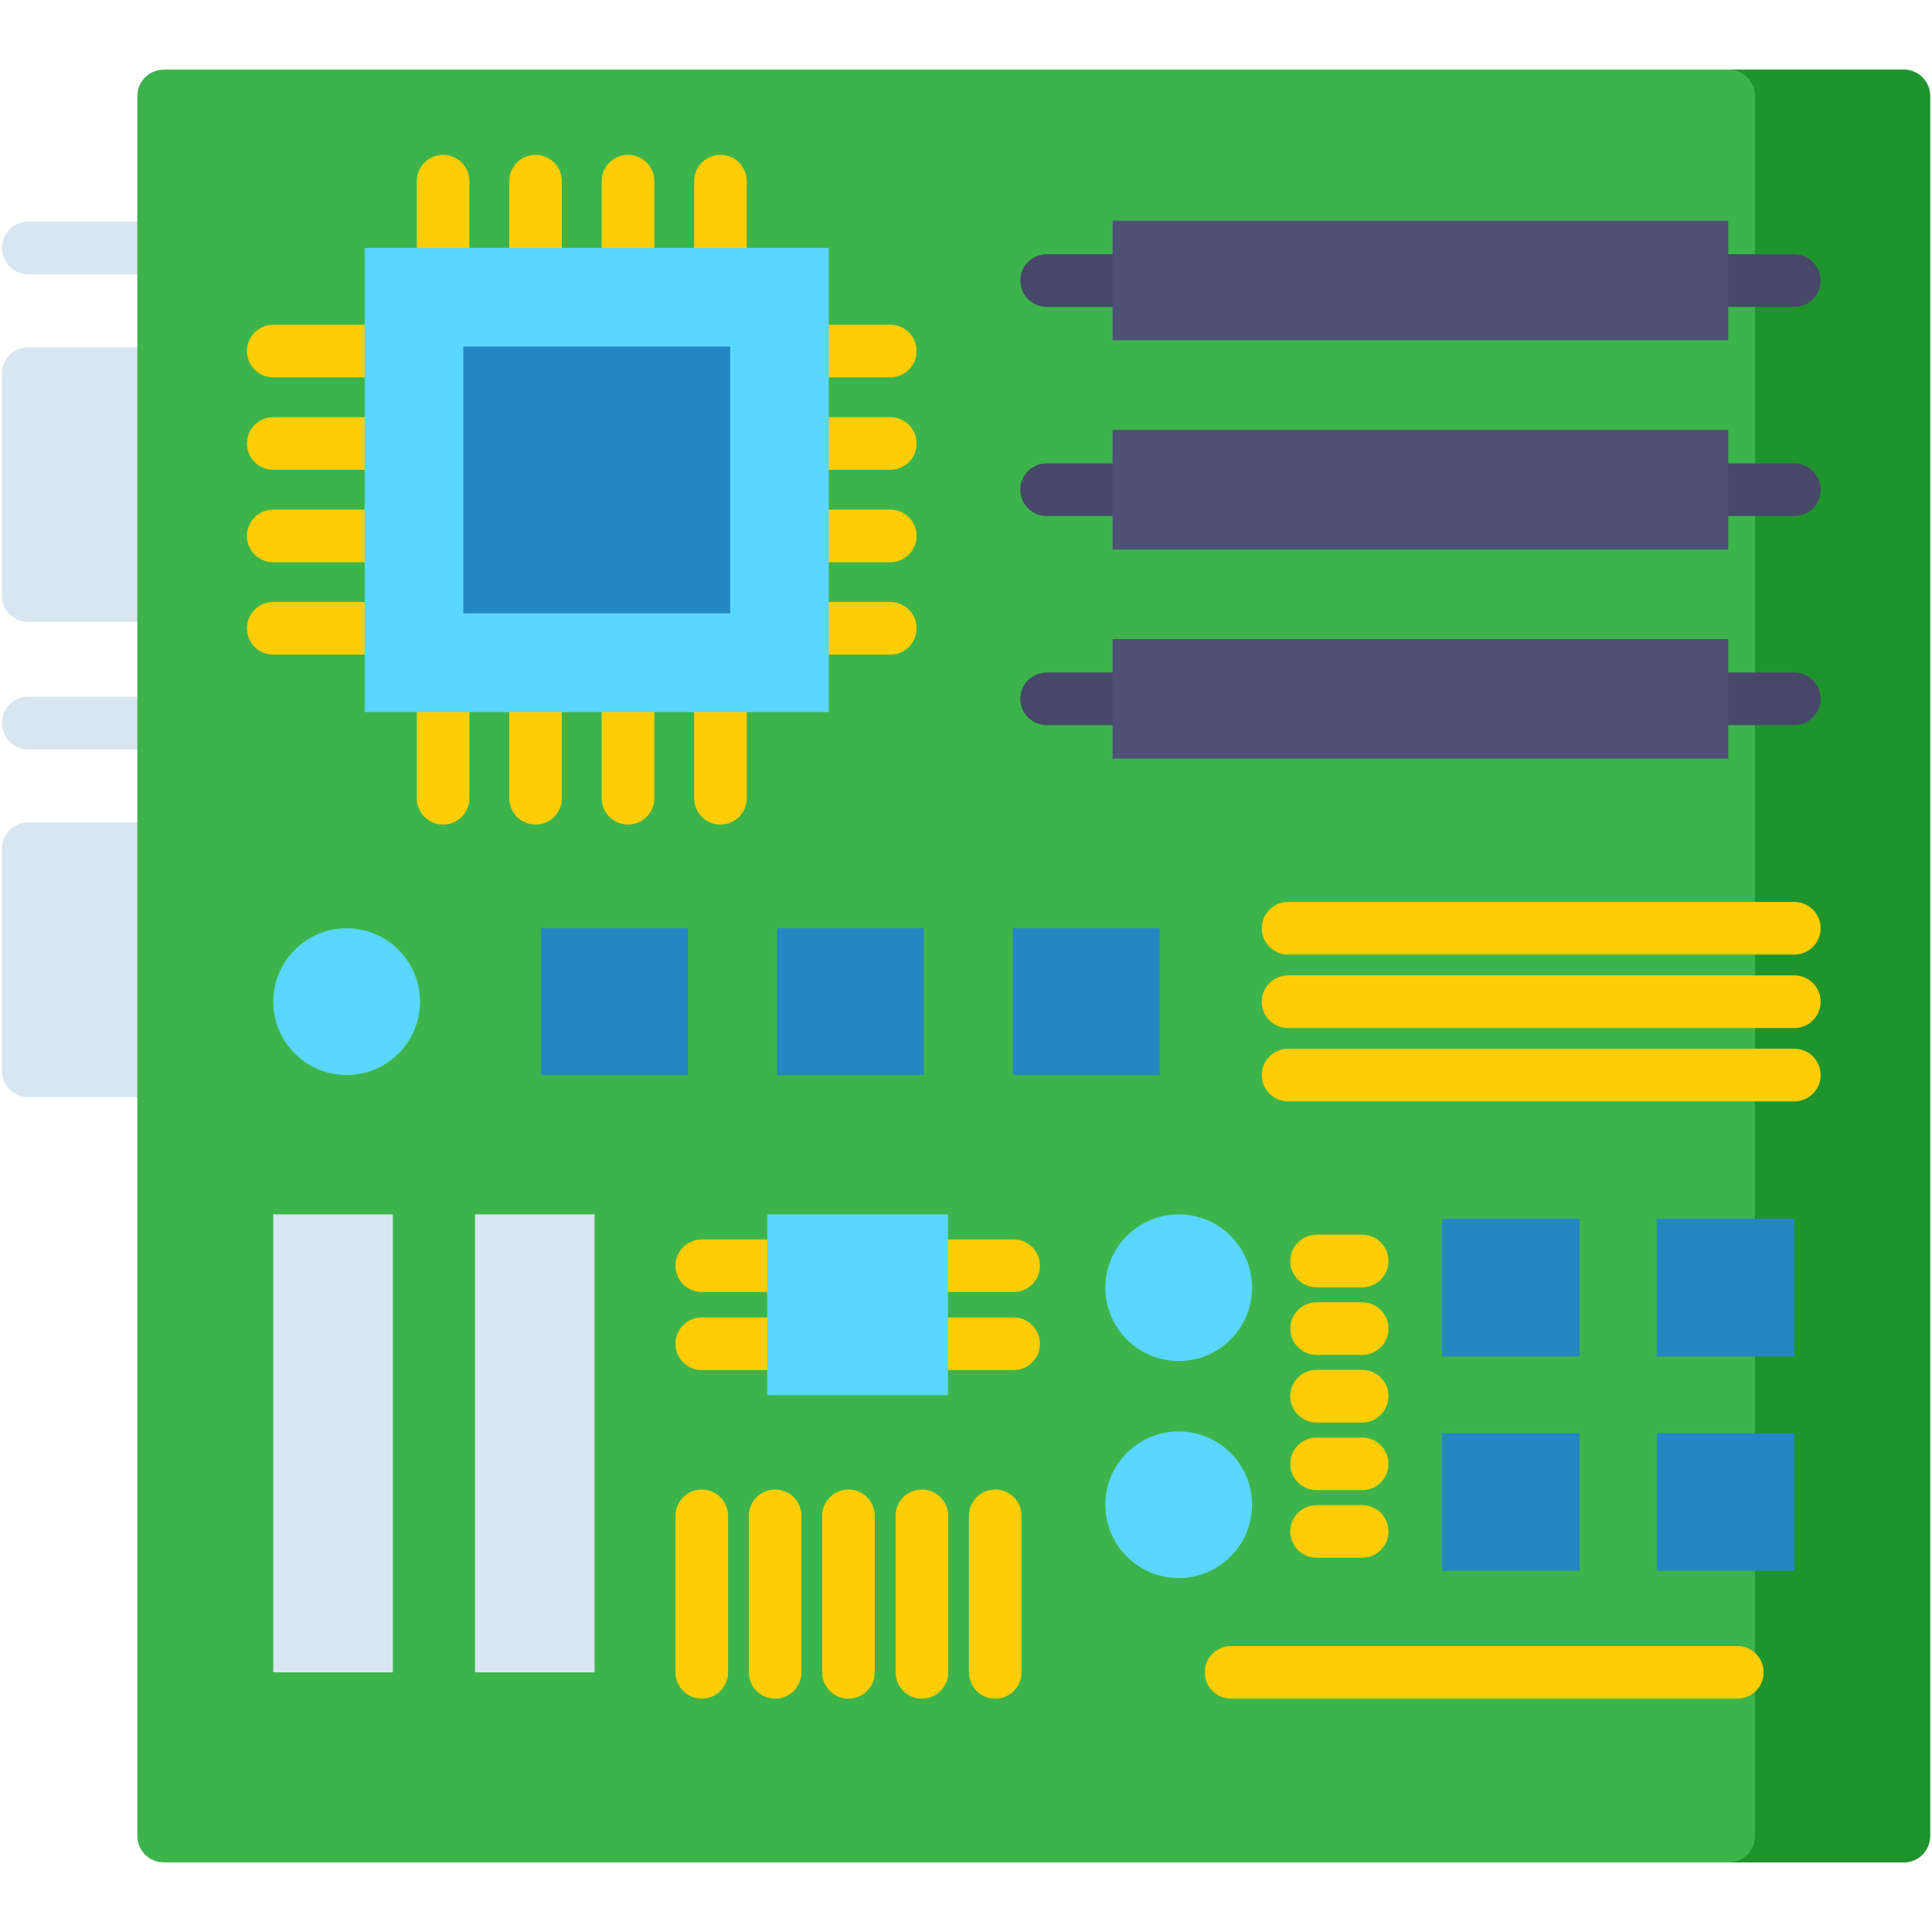
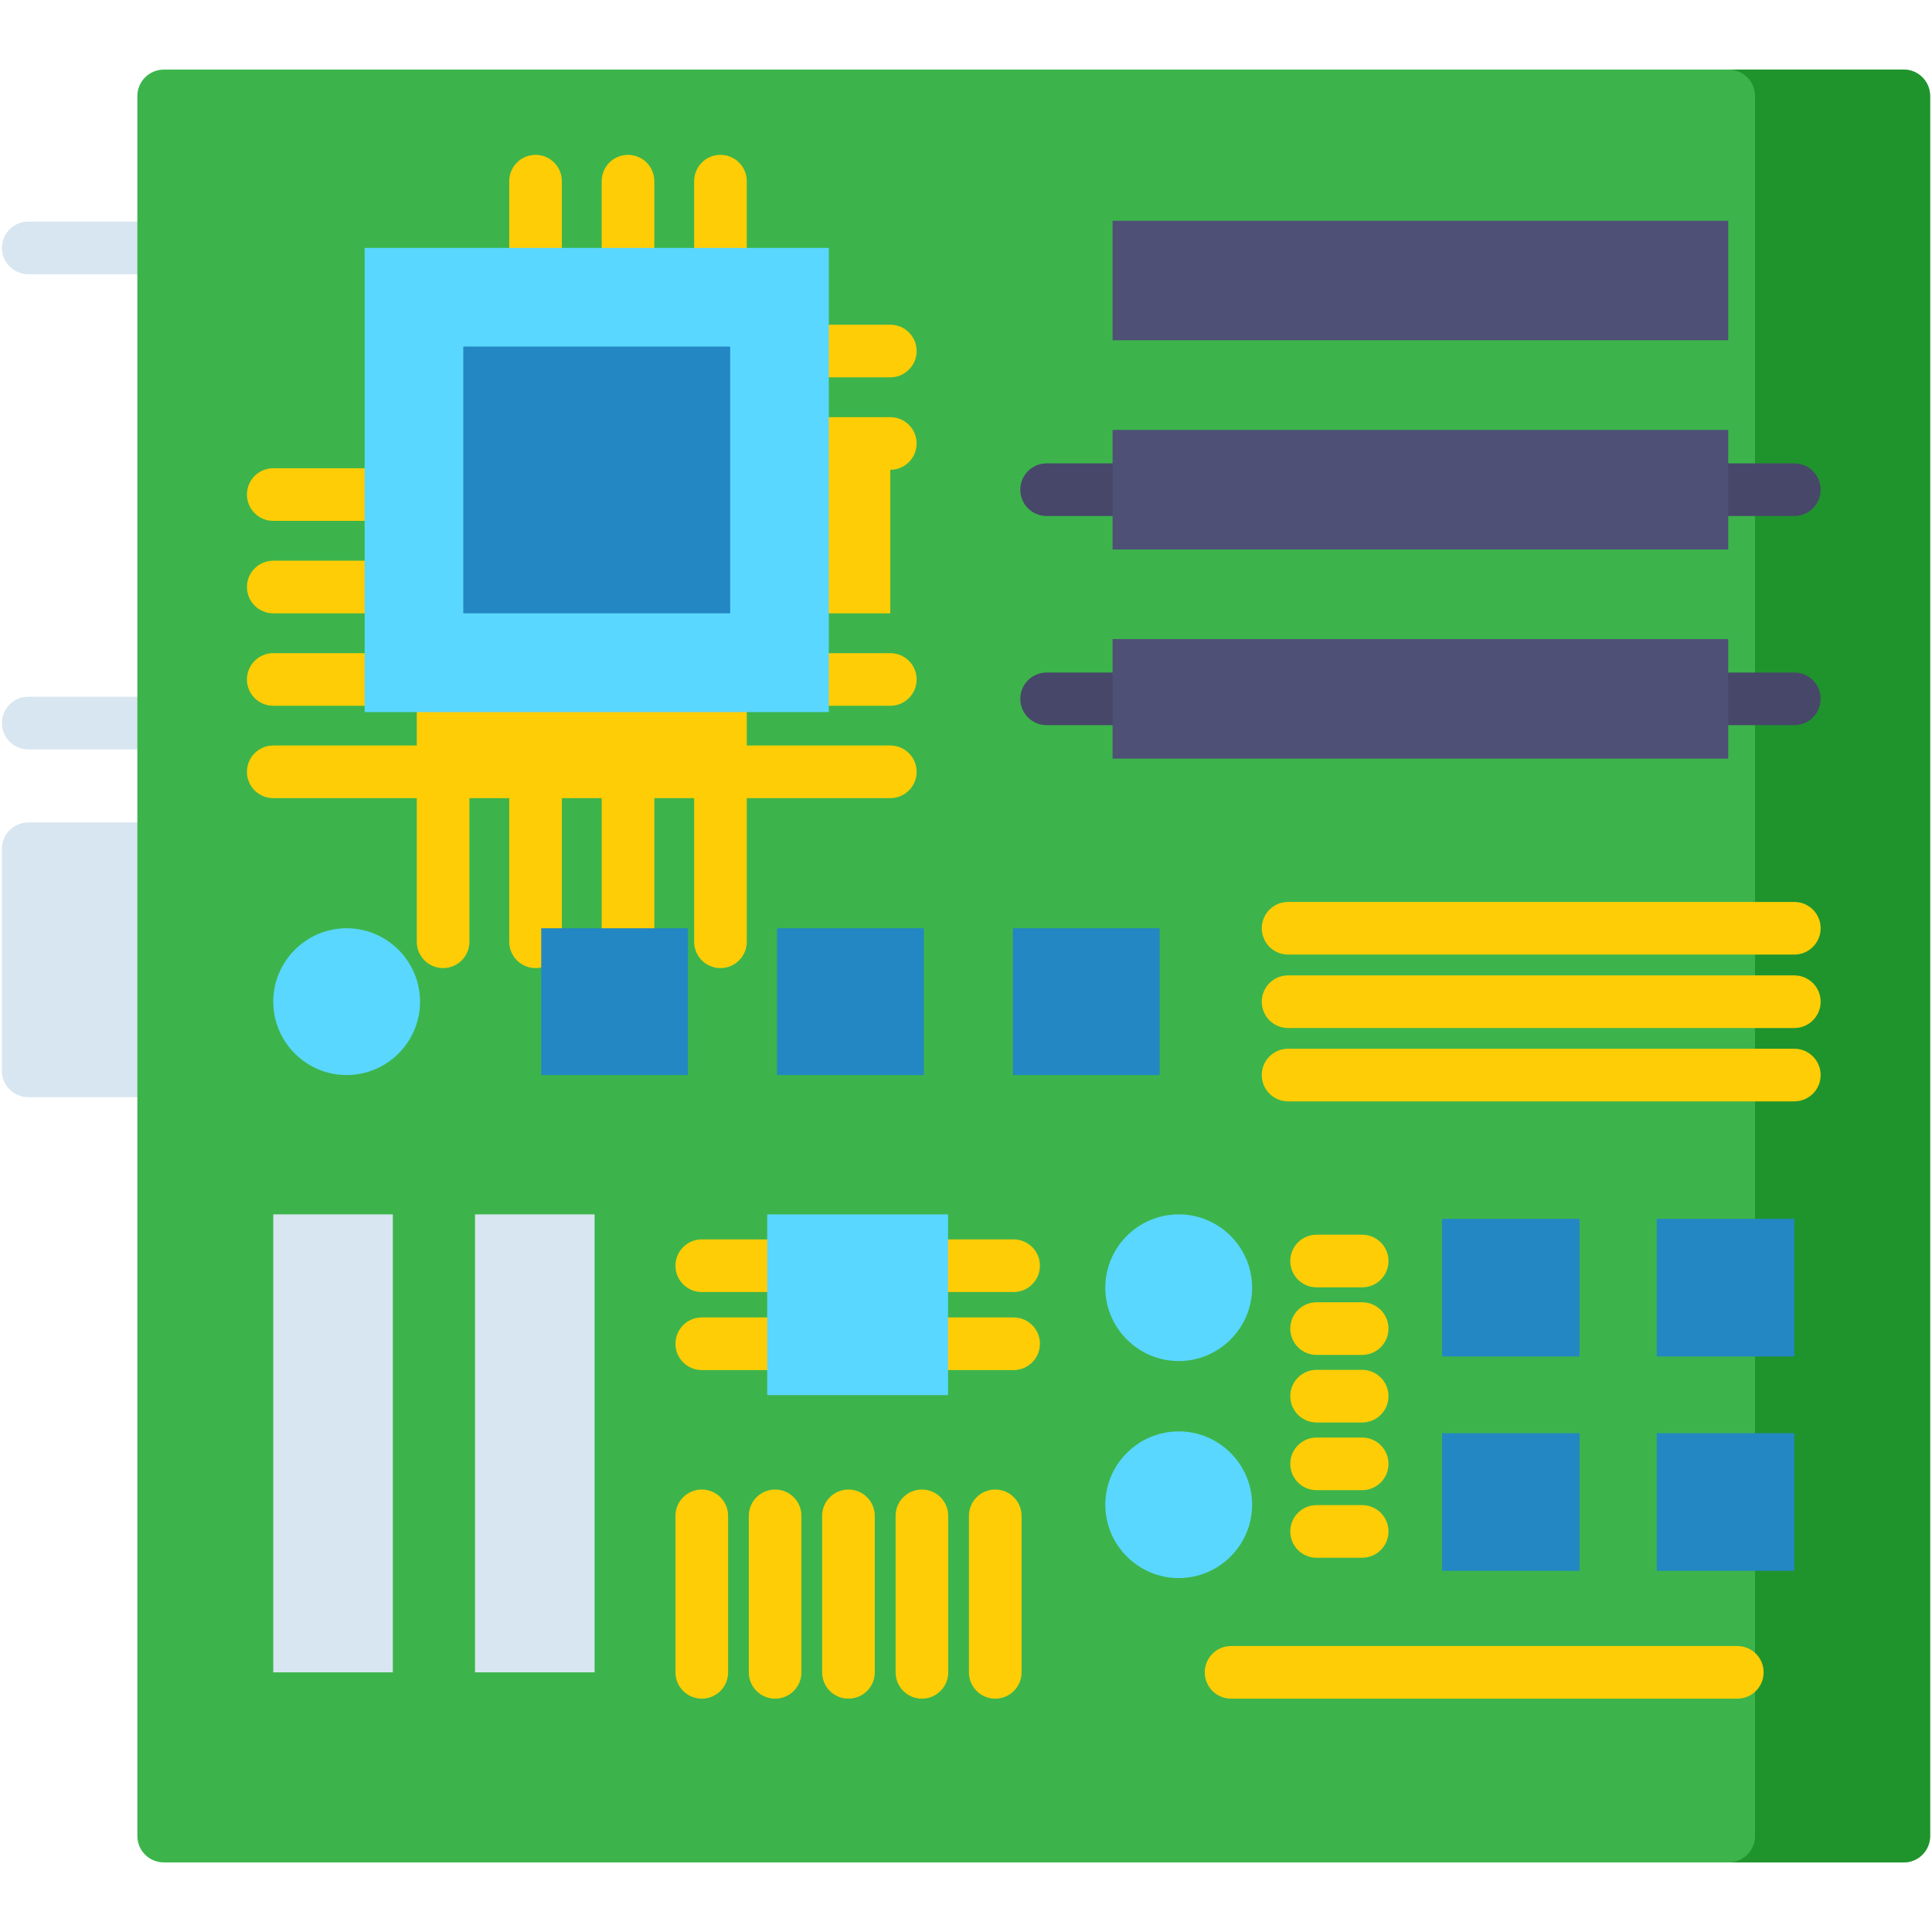
<svg xmlns="http://www.w3.org/2000/svg" id="Layer_1" enable-background="new 0 0 512 512" viewBox="0 0 512 512">
  <g>
    <path d="m7.488 217.962h35.958c3.876 0 6.988 3.14 6.988 6.988v58.818c0 3.876-3.112 6.988-6.988 6.988h-35.958c-3.848 0-6.988-3.112-6.988-6.988v-58.818c0-3.848 3.14-6.988 6.988-6.988z" fill="#d7e6f0" />
  </g>
  <g>
    <path d="m51.764 72.671h-44.276c-3.851 0-6.974-3.122-6.974-6.974s3.122-6.974 6.974-6.974h44.276c3.851 0 6.974 3.122 6.974 6.974s-3.122 6.974-6.974 6.974z" fill="#d7e6f0" />
  </g>
  <g>
    <path d="m51.453 198.596h-43.965c-3.851 0-6.974-3.122-6.974-6.974s3.122-6.974 6.974-6.974h43.965c3.851 0 6.974 3.122 6.974 6.974s-3.123 6.974-6.974 6.974z" fill="#d7e6f0" />
  </g>
  <g>
-     <path d="m7.488 92.037h35.958c3.876 0 6.988 3.112 6.988 6.988v58.818c0 3.848-3.112 6.988-6.988 6.988h-35.958c-3.848 0-6.988-3.14-6.988-6.988v-58.818c0-3.876 3.14-6.988 6.988-6.988z" fill="#d7e6f0" />
-   </g>
+     </g>
  <g>
    <path d="m43.39 18.451h461.122c3.876 0 6.988 3.14 6.988 6.988v461.122c0 3.876-3.112 6.988-6.988 6.988h-461.122c-3.848 0-6.988-3.112-6.988-6.988v-461.122c0-3.848 3.14-6.988 6.988-6.988z" fill="#3cb44b" />
  </g>
  <g>
    <path d="m458.114 18.451h46.398c3.876 0 6.988 3.14 6.988 6.988v461.122c0 3.876-3.112 6.988-6.988 6.988h-46.398c3.848 0 6.988-3.112 6.988-6.988v-461.122c0-3.848-3.14-6.988-6.988-6.988z" fill="#1f942d" />
  </g>
-   <path d="m235.941 124.501c3.851 0 6.974-3.122 6.974-6.974 0-3.851-3.122-6.974-6.974-6.974h-38.038v-10.553h38.038c3.851 0 6.974-3.122 6.974-6.974 0-3.851-3.122-6.974-6.974-6.974h-38.038v-38.037c0-3.851-3.122-6.974-6.974-6.974-3.851 0-6.974 3.122-6.974 6.974v38.038h-10.553v-38.038c0-3.851-3.122-6.974-6.974-6.974s-6.974 3.122-6.974 6.974v38.038h-10.553v-38.038c0-3.851-3.122-6.974-6.974-6.974s-6.974 3.122-6.974 6.974v38.038h-10.553v-38.038c0-3.851-3.122-6.974-6.974-6.974-3.851 0-6.974 3.122-6.974 6.974v38.038h-38.035c-3.851 0-6.974 3.122-6.974 6.974 0 3.851 3.122 6.974 6.974 6.974h38.038v10.553h-38.038c-3.851 0-6.974 3.122-6.974 6.974 0 3.851 3.122 6.974 6.974 6.974h38.038v10.553h-38.038c-3.851 0-6.974 3.122-6.974 6.974s3.122 6.974 6.974 6.974h38.038v10.525h-38.038c-3.851 0-6.974 3.122-6.974 6.974 0 3.851 3.122 6.974 6.974 6.974h38.038v38.066c0 3.851 3.122 6.974 6.974 6.974 3.851 0 6.974-3.122 6.974-6.974v-38.066h10.553v38.066c0 3.851 3.122 6.974 6.974 6.974s6.974-3.122 6.974-6.974v-38.066h10.553v38.066c0 3.851 3.122 6.974 6.974 6.974s6.974-3.122 6.974-6.974v-38.066h10.553v38.066c0 3.851 3.122 6.974 6.974 6.974 3.851 0 6.974-3.122 6.974-6.974v-38.066h38.038c3.851 0 6.974-3.122 6.974-6.974 0-3.851-3.122-6.974-6.974-6.974h-38.038v-10.525h38.038c3.851 0 6.974-3.122 6.974-6.974s-3.122-6.974-6.974-6.974h-38.038v-10.553h38.035zm-100.986 35.025h-10.553v-10.525h10.553zm0-24.472h-10.553v-10.553h10.553zm0-24.5h-10.553v-10.553h10.553zm24.501 48.972h-10.553v-10.525h10.553zm0-24.472h-10.553v-10.553h10.553zm0-24.5h-10.553v-10.553h10.553zm24.5 48.972h-10.553v-10.525h10.553zm0-24.472h-10.553v-10.553h10.553zm0-24.5h-10.553v-10.553h10.553z" fill="#ffcd05" />
+   <path d="m235.941 124.501c3.851 0 6.974-3.122 6.974-6.974 0-3.851-3.122-6.974-6.974-6.974h-38.038v-10.553h38.038c3.851 0 6.974-3.122 6.974-6.974 0-3.851-3.122-6.974-6.974-6.974h-38.038v-38.037c0-3.851-3.122-6.974-6.974-6.974-3.851 0-6.974 3.122-6.974 6.974v38.038h-10.553v-38.038c0-3.851-3.122-6.974-6.974-6.974s-6.974 3.122-6.974 6.974v38.038h-10.553v-38.038c0-3.851-3.122-6.974-6.974-6.974s-6.974 3.122-6.974 6.974v38.038h-10.553c0-3.851-3.122-6.974-6.974-6.974-3.851 0-6.974 3.122-6.974 6.974v38.038h-38.035c-3.851 0-6.974 3.122-6.974 6.974 0 3.851 3.122 6.974 6.974 6.974h38.038v10.553h-38.038c-3.851 0-6.974 3.122-6.974 6.974 0 3.851 3.122 6.974 6.974 6.974h38.038v10.553h-38.038c-3.851 0-6.974 3.122-6.974 6.974s3.122 6.974 6.974 6.974h38.038v10.525h-38.038c-3.851 0-6.974 3.122-6.974 6.974 0 3.851 3.122 6.974 6.974 6.974h38.038v38.066c0 3.851 3.122 6.974 6.974 6.974 3.851 0 6.974-3.122 6.974-6.974v-38.066h10.553v38.066c0 3.851 3.122 6.974 6.974 6.974s6.974-3.122 6.974-6.974v-38.066h10.553v38.066c0 3.851 3.122 6.974 6.974 6.974s6.974-3.122 6.974-6.974v-38.066h10.553v38.066c0 3.851 3.122 6.974 6.974 6.974 3.851 0 6.974-3.122 6.974-6.974v-38.066h38.038c3.851 0 6.974-3.122 6.974-6.974 0-3.851-3.122-6.974-6.974-6.974h-38.038v-10.525h38.038c3.851 0 6.974-3.122 6.974-6.974s-3.122-6.974-6.974-6.974h-38.038v-10.553h38.035zm-100.986 35.025h-10.553v-10.525h10.553zm0-24.472h-10.553v-10.553h10.553zm0-24.5h-10.553v-10.553h10.553zm24.501 48.972h-10.553v-10.525h10.553zm0-24.472h-10.553v-10.553h10.553zm0-24.5h-10.553v-10.553h10.553zm24.5 48.972h-10.553v-10.525h10.553zm0-24.472h-10.553v-10.553h10.553zm0-24.5h-10.553v-10.553h10.553z" fill="#ffcd05" />
  <g>
    <path clip-rule="evenodd" d="m96.634 65.698h123.011v123.011h-123.011z" fill="#5ad7ff" fill-rule="evenodd" />
  </g>
  <g>
    <path clip-rule="evenodd" d="m122.776 91.839h70.729v70.7h-70.729z" fill="#2387c3" fill-rule="evenodd" />
  </g>
  <g>
    <path clip-rule="evenodd" d="m91.853 284.9c10.722 0 19.465-8.742 19.465-19.436 0-10.722-8.742-19.465-19.465-19.465-10.694 0-19.436 8.742-19.436 19.465 0 10.694 8.742 19.436 19.436 19.436z" fill="#5ad7fe" fill-rule="evenodd" />
  </g>
  <path clip-rule="evenodd" d="m143.428 245.999h38.872v38.901h-38.872zm62.496 38.901h38.901v-38.901h-38.901zm62.496-38.901v38.901h38.901v-38.901z" fill="#2387c3" fill-rule="evenodd" />
  <path d="m334.382 245.999c0-3.851 3.122-6.974 6.974-6.974h134.158c3.851 0 6.974 3.122 6.974 6.974 0 3.851-3.122 6.974-6.974 6.974h-134.159c-3.851 0-6.973-3.123-6.973-6.974zm141.131 12.491h-134.158c-3.851 0-6.974 3.122-6.974 6.974 0 3.851 3.122 6.974 6.974 6.974h134.158c3.851 0 6.974-3.122 6.974-6.974s-3.122-6.974-6.974-6.974zm0 19.436h-134.158c-3.851 0-6.974 3.122-6.974 6.974s3.122 6.974 6.974 6.974h134.158c3.851 0 6.974-3.122 6.974-6.974s-3.122-6.974-6.974-6.974z" fill="#ffcd05" />
  <path clip-rule="evenodd" d="m157.574 321.82v121.37h-31.686v-121.37zm-85.157 121.37h31.686v-121.37h-31.686z" fill="#d7e6f0" fill-rule="evenodd" />
  <g>
    <path d="m268.618 342.402h-82.639c-3.851 0-6.974-3.122-6.974-6.974 0-3.851 3.122-6.974 6.974-6.974h82.639c3.851 0 6.974 3.122 6.974 6.974 0 3.851-3.123 6.974-6.974 6.974z" fill="#ffcd05" />
  </g>
  <g>
    <path d="m268.618 363.083h-82.639c-3.851 0-6.974-3.122-6.974-6.974 0-3.851 3.122-6.974 6.974-6.974h82.639c3.851 0 6.974 3.122 6.974 6.974 0 3.851-3.123 6.974-6.974 6.974z" fill="#ffcd05" />
  </g>
  <g>
    <path clip-rule="evenodd" d="m203.321 321.82h47.926v47.897h-47.926z" fill="#5ad7ff" fill-rule="evenodd" />
  </g>
  <path d="m231.825 401.715v41.475c0 3.851-3.122 6.974-6.974 6.974s-6.974-3.122-6.974-6.974v-41.475c0-3.851 3.122-6.974 6.974-6.974s6.974 3.123 6.974 6.974zm-26.41-6.974c-3.851 0-6.974 3.122-6.974 6.974v41.475c0 3.851 3.122 6.974 6.974 6.974 3.851 0 6.974-3.122 6.974-6.974v-41.475c0-3.851-3.122-6.974-6.974-6.974zm-19.436 0c-3.851 0-6.974 3.122-6.974 6.974v41.475c0 3.851 3.122 6.974 6.974 6.974 3.851 0 6.974-3.122 6.974-6.974v-41.475c0-3.851-3.123-6.974-6.974-6.974zm77.773 0c-3.851 0-6.974 3.122-6.974 6.974v41.475c0 3.851 3.122 6.974 6.974 6.974 3.851 0 6.974-3.122 6.974-6.974v-41.475c0-3.851-3.123-6.974-6.974-6.974zm-19.436 0c-3.851 0-6.974 3.122-6.974 6.974v41.475c0 3.851 3.122 6.974 6.974 6.974 3.851 0 6.974-3.122 6.974-6.974v-41.475c-.001-3.851-3.123-6.974-6.974-6.974z" fill="#ffcd05" />
  <g>
    <path clip-rule="evenodd" d="m312.385 360.692c10.694 0 19.436-8.742 19.436-19.436 0-10.722-8.742-19.436-19.436-19.436-10.722 0-19.465 8.714-19.465 19.436 0 10.694 8.742 19.436 19.465 19.436z" fill="#5ad7fe" fill-rule="evenodd" />
  </g>
  <g>
    <path clip-rule="evenodd" d="m312.385 418.209c10.694 0 19.436-8.742 19.436-19.436 0-10.722-8.742-19.436-19.436-19.436-10.722 0-19.465 8.714-19.465 19.436 0 10.694 8.742 19.436 19.465 19.436z" fill="#5ad7fe" fill-rule="evenodd" />
  </g>
  <path clip-rule="evenodd" d="m382.152 323.008h36.468v36.468h-36.468zm56.894 0v36.468h36.468v-36.468zm-56.894 93.277h36.468v-36.468h-36.468zm56.894 0h36.468v-36.468h-36.468z" fill="#2387c3" fill-rule="evenodd" />
  <g>
    <path d="m460.406 450.164h-134.158c-3.851 0-6.974-3.122-6.974-6.974 0-3.851 3.122-6.974 6.974-6.974h134.158c3.851 0 6.974 3.122 6.974 6.974-.001 3.852-3.123 6.974-6.974 6.974z" fill="#ffcd05" />
  </g>
  <path d="m341.935 334.183c0-3.851 3.122-6.974 6.974-6.974h12.081c3.851 0 6.974 3.122 6.974 6.974 0 3.851-3.122 6.974-6.974 6.974h-12.081c-3.851 0-6.974-3.122-6.974-6.974zm19.055 10.935h-12.081c-3.851 0-6.974 3.122-6.974 6.974 0 3.851 3.122 6.974 6.974 6.974h12.081c3.851 0 6.974-3.122 6.974-6.974-.001-3.851-3.123-6.974-6.974-6.974zm0 17.909h-12.081c-3.851 0-6.974 3.122-6.974 6.974 0 3.851 3.122 6.974 6.974 6.974h12.081c3.851 0 6.974-3.122 6.974-6.974-.001-3.852-3.123-6.974-6.974-6.974zm0 17.937h-12.081c-3.851 0-6.974 3.122-6.974 6.974 0 3.851 3.122 6.974 6.974 6.974h12.081c3.851 0 6.974-3.122 6.974-6.974-.001-3.852-3.123-6.974-6.974-6.974zm0 17.908h-12.081c-3.851 0-6.974 3.122-6.974 6.974 0 3.851 3.122 6.974 6.974 6.974h12.081c3.851 0 6.974-3.122 6.974-6.974-.001-3.852-3.123-6.974-6.974-6.974z" fill="#ffcd05" />
  <g>
-     <path d="m475.513 81.328h-198.153c-3.851 0-6.974-3.122-6.974-6.974 0-3.851 3.122-6.974 6.974-6.974h198.153c3.851 0 6.974 3.122 6.974 6.974s-3.122 6.974-6.974 6.974z" fill="#474769" />
-   </g>
+     </g>
  <g>
    <path d="m475.513 192.174h-198.153c-3.851 0-6.974-3.122-6.974-6.974s3.122-6.974 6.974-6.974h198.153c3.851 0 6.974 3.122 6.974 6.974s-3.122 6.974-6.974 6.974z" fill="#474769" />
  </g>
  <g>
    <path clip-rule="evenodd" d="m294.844 58.512h163.157v31.658h-163.157z" fill="#4e5076" fill-rule="evenodd" />
  </g>
  <g>
    <path d="m475.513 136.751h-198.153c-3.851 0-6.974-3.122-6.974-6.974s3.122-6.974 6.974-6.974h198.153c3.851 0 6.974 3.122 6.974 6.974s-3.122 6.974-6.974 6.974z" fill="#474769" />
  </g>
  <g>
    <path clip-rule="evenodd" d="m294.844 113.935h163.157v31.686h-163.157z" fill="#4e5076" fill-rule="evenodd" />
  </g>
  <g>
    <path clip-rule="evenodd" d="m294.844 169.357h163.157v31.686h-163.157z" fill="#4e5076" fill-rule="evenodd" />
  </g>
</svg>